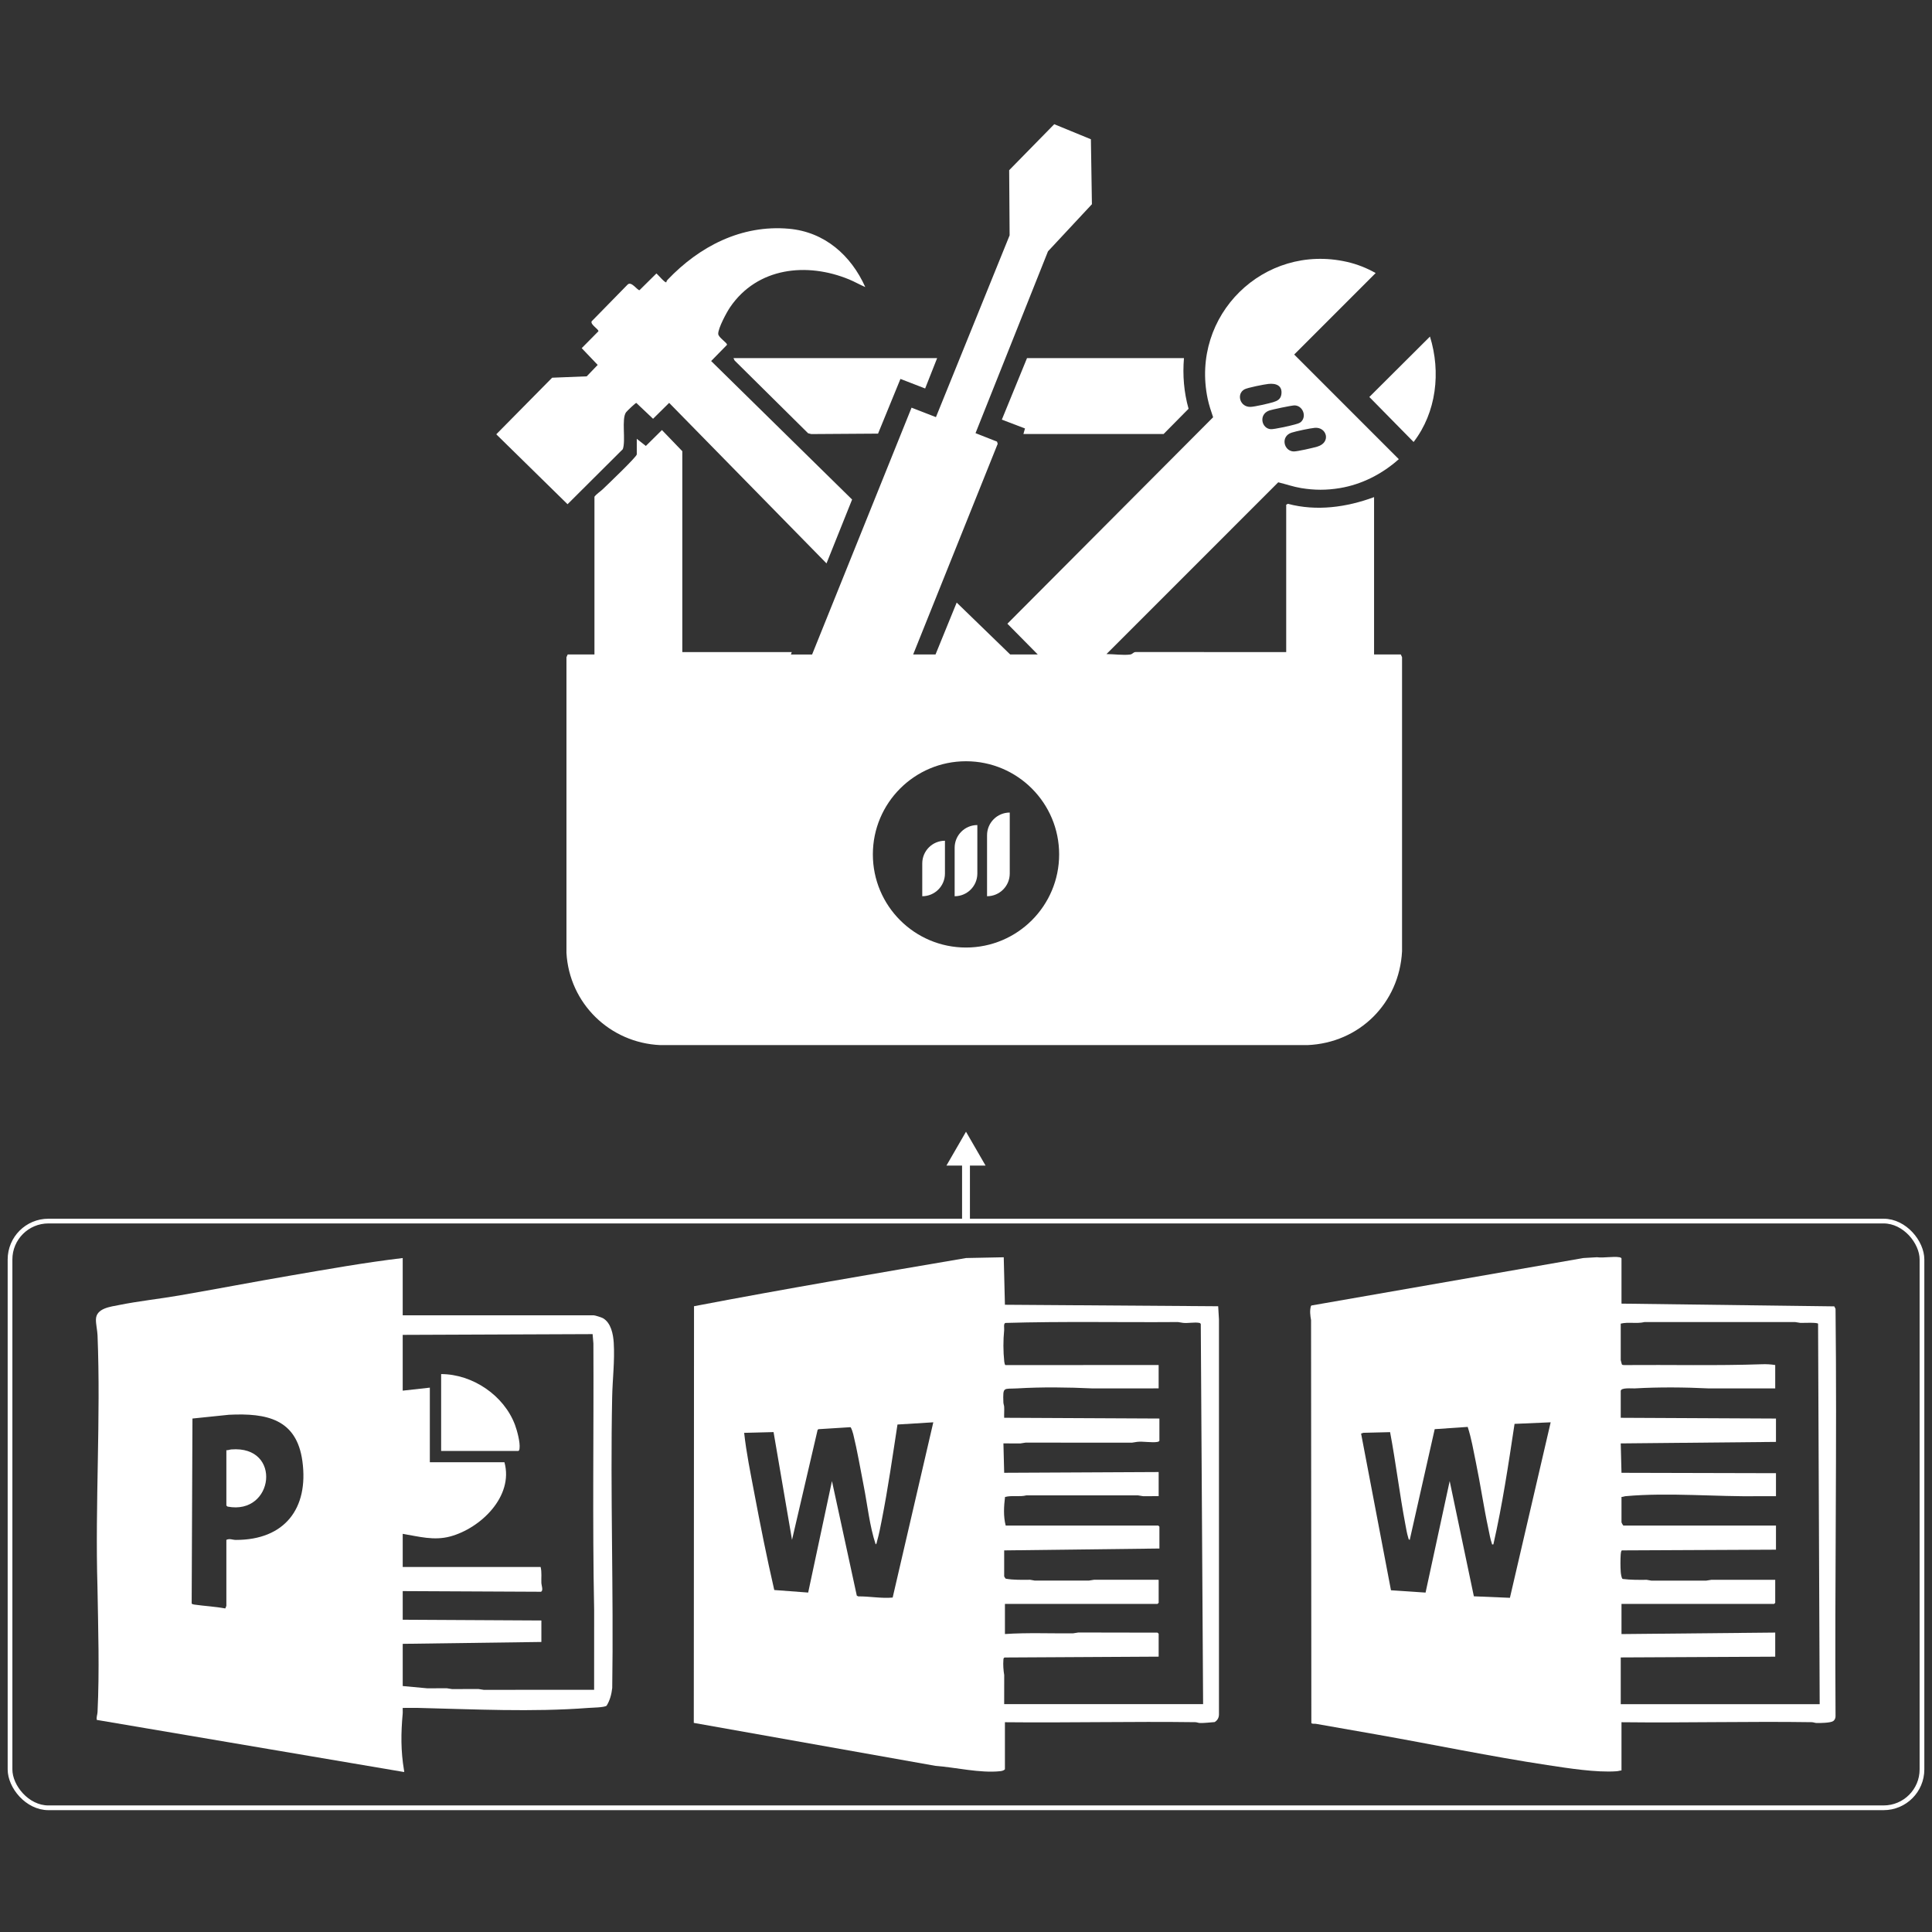
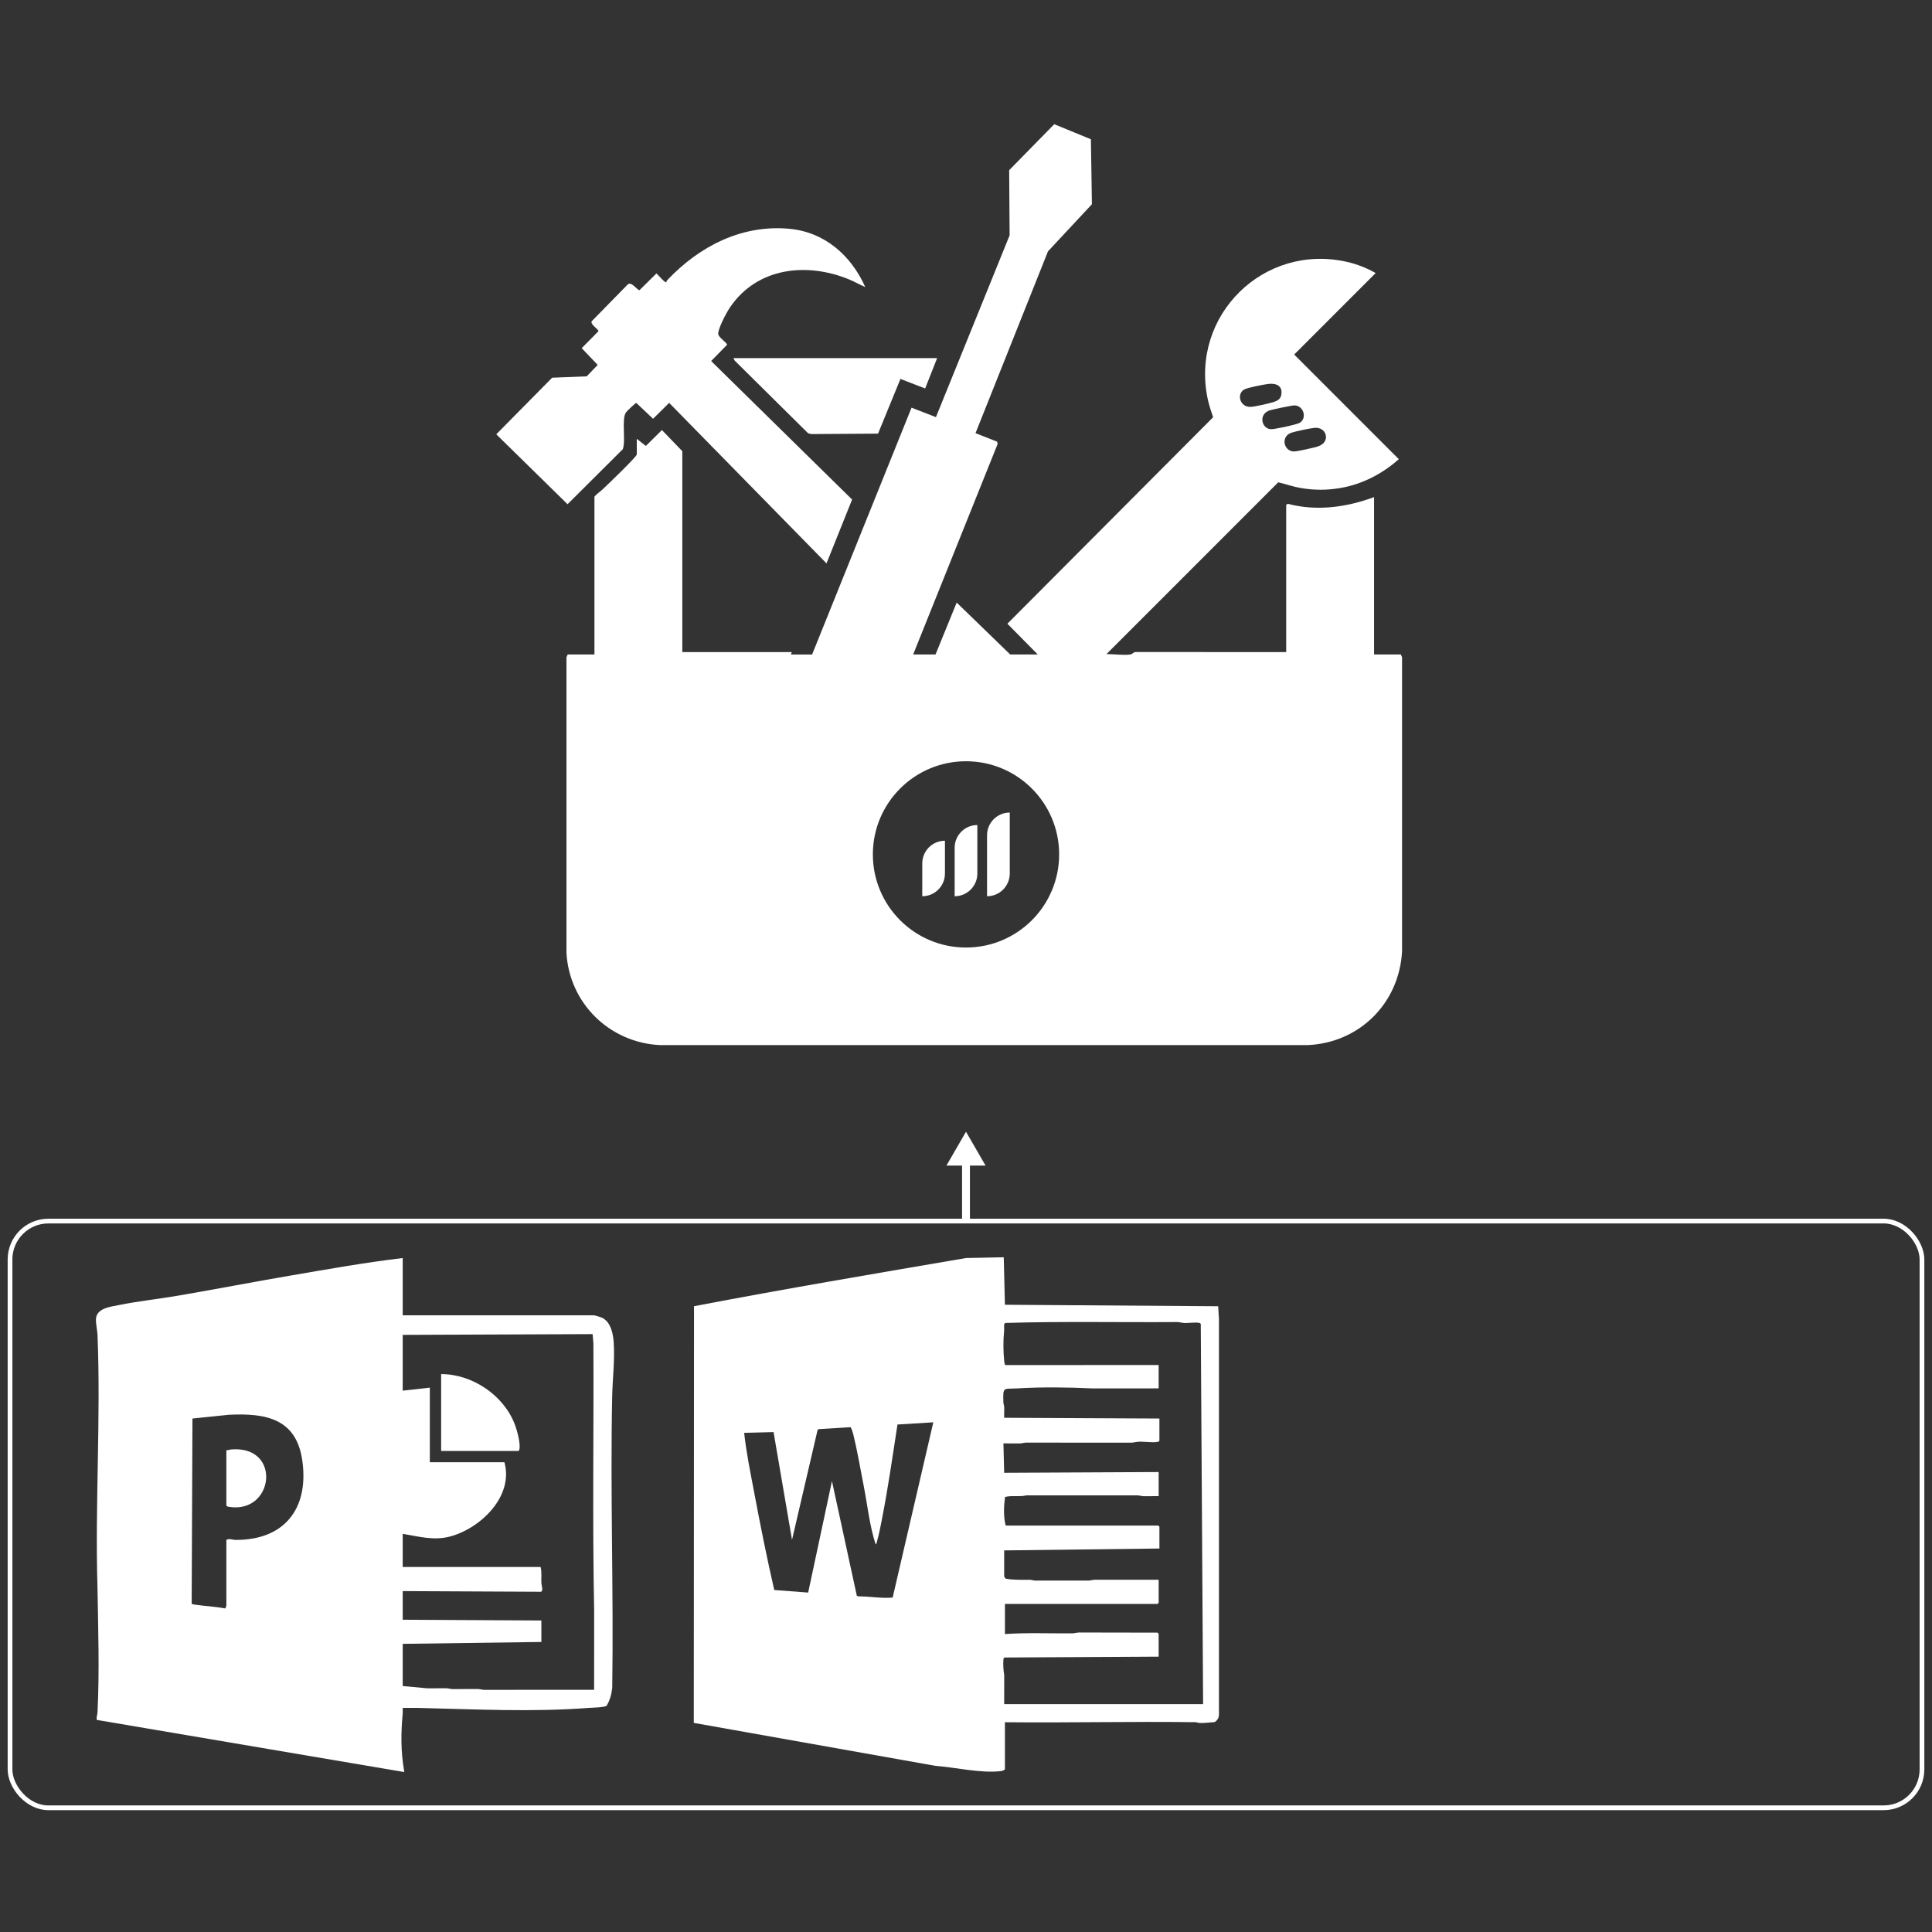
<svg xmlns="http://www.w3.org/2000/svg" id="Layer_1" viewBox="0 0 2000 2000">
  <rect x="0" y="0" width="2000" height="2000" fill="#333333" stroke="none" />
  <defs>
    <style>.cls-1{stroke-width:4.88px;}.cls-1,.cls-2{fill:none;stroke:#fff;stroke-miterlimit:10;}.cls-2{stroke-width:8.13px;}.cls-3{fill:#fff;}</style>
  </defs>
  <path class="cls-3" d="M895.7,297.14c-5.64-2.38-10.88-5.47-16.56-7.82-43.88-18.15-95.19-12.59-123.36,28.73-3.62,5.31-12.34,21.57-12.28,27.5.04,3.83,9.48,9.22,9.09,11.43l-16.42,16.76,145.92,143.37-26.49,66.11-162.9-166.17-16.65,16.46-17.36-16.42c-.77-.13-9.83,8.56-10.69,9.81-4.8,7.01,0,28.98-3.27,38.08l-57.21,56.98-73.78-72.38,57.84-58.58,35.79-1.42,11.36-11.82-16.55-17.36,17.29-17.48c.37-2.13-8.38-6.8-7.05-10.25l37.25-38.05c3.87-3.98,10.23,6.14,12.34,5.77l17.48-17.29c1.77,1.23,8.9,10.07,10.32,9.08.06-.99.54-1.79,1.21-2.49,32.89-34.57,76.48-57.29,125.72-52.89,36.94,3.3,64.22,27.49,78.98,60.34Z" />
-   <path class="cls-3" d="M1225.63,370.74c-1.48,17.63-.05,35.36,4.77,52.4l-25.85,26.15h-145.12l1.63-5.75-23.96-9.14,26.05-63.66h162.48Z" />
  <polygon class="cls-3" points="970.12 370.74 957.71 402.16 932.13 392.26 908.95 448.89 839.84 449.35 836.54 448.51 760.5 373.23 759.27 370.74 970.12 370.74" />
-   <path class="cls-3" d="M1480.3,348.42c11.43,36.68,6.72,78.39-16.94,109.13l-45.83-46.59,62.77-62.54Z" />
  <path class="cls-3" d="M1040.28,1831.59c-1.24,1.35-3.27,1.77-5.06,1.96-20.78,2.16-46.06-3.99-66.98-5.57l-250.03-44.45.24-431.34c93.63-17.92,187.68-33.83,281.66-49.88l38.96-.79,1.22,49.16,220.77,1.55.81,13.62v408.83c.02,3.41-1.54,6.28-4.47,8.01-5.29.29-10.11,1.14-15.46.93-1.51-.06-2.96-.8-4.64-.82-65.64-.88-131.37.73-197.01.04v48.76ZM1245.45,1764.12l-2.41-393.49c-.4-.85-.99-1.08-1.88-1.24-4.67-.83-11.48.6-16.42.04l-5.39-.85c-59.52.45-119.18-.85-178.57.92-2.15.7-1.07,5.24-1.27,7.31-1.06,10.85-1.04,21.81.08,32.68.07.72.61,3.54,1.16,3.63l158.67-.05v24.18l-68.29.04c-25.77-1.19-52.21-1.55-77.97-.03-14.35.85-15.05-2.36-14.47,14.46.06,1.69.74,3.12.82,4.64.21,3.75-.15,7.57,0,11.32l160.7.78v23.01c-.5.77-1.06,1.02-1.94,1.18-5.93,1.07-14.81-.78-21.1-.04l-5.39.85-110.06-.07-5.39.85-17.59-.04.78,30.43,159.92-.78v24.96l-16.03.04-5.39-.85h-115.52c-7.25,1.83-14.9-.27-22.11,1.68-1.19,9.72-1.8,20,.69,29.55h157.97c.08,0,1.17,1.09,1.17,1.17v22.62l-160.7,1.95v26.91c0,.16,1.24,2.17,1.55,2.35,8.33,1.53,16.88,1.15,25.37,1.15l4.64.82h56.24s5.39-.85,5.39-.85l66.73.04v23.79c0,.08-1.09,1.17-1.17,1.17h-157.97v31.2c23.45-1.58,47.1-.47,70.63-.74l5.39-.85,81.83.15,1.28,1.06v23.79l-159.42.88c-1.29.39-1.21,1.42-1.31,2.59-.41,5,.03,10.69.85,15.6l-.04,30.07h205.94ZM966.17,1472.37l-37.1,2.29c-5.07,32.86-9.75,65.87-16.18,98.5-1.47,7.45-2.87,15.03-4.98,22.32-.34,1.18-.24,2.47-1.42,3.26-6.37-19.45-8.38-40.15-12.32-60.22-3.44-17.5-6.66-36.69-10.89-53.86-.35-1.44-1.92-6.65-2.89-7.24l-33.08,2.07-.9.66-26.51,113.9-19.11-111.55-30.43.78c2.26,20.74,6.52,41.29,10.38,61.79,6.36,33.74,13.07,67.48,20.78,100.92l35.1,2.63,24.62-115.4,25.72,118.59,1.57.77c11.91-.12,23.69,2.29,35.56,1.21l42.07-181.42Z" />
-   <path class="cls-3" d="M1678.56,1782.84v49.93c-1.73.1-3.26.69-5.04.82-20.98,1.53-50.49-3.17-71.69-6.39-58.65-8.9-118.07-21.29-176.64-31.64-21.01-3.71-42.04-7.31-63.04-11.07-1.4-.25-3.86.34-4.64-.82l-.3-417.04c-.86-4.81-1.52-9.95-.11-14.73l.6-.48,281.48-49.12,14.01-.81c7,.95,16.84-1.16,23.44.03.88.16,1.44.4,1.94,1.18v46.81l220.27,2.83,1.31,2.59c1.58,140.37-.91,280.79,0,421.32.11,2.09-.69,4.18-2.4,5.4-2.7,1.94-13.79,2.11-17.53,1.97-1.5-.06-2.96-.79-4.64-.82-65.64-.97-131.37.8-197.01.04ZM1677.78,1370.17v37.83c0,.22,1.01,4.14,1.13,4.33.46.76,1.52.77,2.34.78,47.57-.41,95.31.79,142.76-.85,4.62-.16,9.16.06,13.69.82v24.18l-68.29.04c-25.52-1.23-51.68-1.49-77.19-.03-2.91.17-14.44-1.12-14.44,2.73v27.69l160.7.78v24.18l-160.7,1.56.78,30.43,159.92.39v23.79l-16.81.04c-44.94.69-94.26-4.05-138.82-.04-1.46.13-2.8.84-4.29.79v26.13c0,.54,1.33,2.94,1.95,3.51h157.97v24.96l-159.42.74c-1.04.24-1.25,3.3-1.32,4.29-.36,5.09-.35,12.9.04,17.98.12,1.64.75,6.9,2.05,7.31,8.27,1.01,16.53.98,24.87.88l4.64.82h57.02s5.39-.85,5.39-.85l65.95.04v23.79c0,.08-1.09,1.17-1.17,1.17h-157.97v31.2l159.14-1.56v24.96l-159.92.78v48.37h205.94l-1.66-393.84c-1.06-1.55-15.36-.73-18.27-.84l-5.39-.85h-156.09c-8.05,1.95-16.56-.35-24.54,1.6ZM1605.24,1472.37l-37.38,1.62c-6.31,41.73-12.53,83.6-21.92,124.75-1.94.24-1.23-.03-1.62-1.09-1.51-4.07-2.51-10.1-3.45-14.5-4.94-23.04-8.31-46.49-13.09-69.6-2.52-12.18-4.58-24.66-8.43-36.42l-34.15,2.33-25.84,114.58c-1.42-.25-1.33-1.59-1.66-2.63-1.24-3.95-2-8.71-2.78-12.82-6.06-31.85-9.89-64.18-15.9-96.04l-27.67.68-2.35.8,30.93,162.21,35.81,2.4,24.97-115.44,25.03,119.29,37.32,1.56,42.19-181.69Z" />
  <path class="cls-3" d="M416.88,1302.31v59.29h197.75c1.28,0,8.11,2.15,9.52,2.96,8.37,4.8,10.64,16.56,11.19,25.48,1.14,18.74-1.25,37.58-1.63,56.17-2.04,100.31,1.58,200.85.07,301.18-.72,6.42-2.4,12.89-5.83,18.36-2.55,1.91-14.95,1.98-18.79,2.28-58.35,4.47-118.51,1.37-177.04-.03l-15.25.03c-.1,1.93.18,3.92,0,5.86-1.84,20.49-2.04,38.32,1.37,58.69.11.66.59,1.73-.21,1.77l-317.8-53.9c-.64-2.78.61-5.4.74-8.09,2.08-42.84.64-86.62-.07-129.49-2.57-86.26,3.54-174.6.07-260.62-.2-4.93-1.76-11.57-1.66-16.35.24-11.69,15.12-13.17,24.09-14.97,20.26-4.08,41.47-6.31,61.94-9.83,38.42-6.62,76.72-14.01,115.14-20.59,38.69-6.63,77.4-13.56,116.39-18.18ZM416.88,1381.87v57.73l28.08-3.12v77.23h77.23c9.76,35.31-24.69,68.4-56.17,76.84-16.88,4.53-32.46.04-49.14-2.73v34.32h142.76c1.38,5.48.52,11.17.78,16.78.1,2.12,2.3,7.96-.49,8.86l-143.04-.68v29.64l143.54.78v22.23l-143.54,1.95v43.68l25.35,2.34,20.32-.04,5.39.85,27.37-.07,5.39.85,114.32-.03.03-82.34c-1.87-91.89-.33-184.13-.78-276.15l-.81-9.72-196.58.78ZM234.34,1594.06c3.51-1.68,6.31.06,9.75.06,50.44.11,75.63-32.4,68.95-81.5-5.96-43.81-37.14-49.95-75.98-48.06l-37.83,3.9-.81,191.4c.18.79,2.14,1.11,2.82,1.21,10.58,1.52,21.44,2.02,31.89,3.99.22,0,1.2-2.6,1.2-2.75v-68.26Z" />
  <path class="cls-3" d="M456.67,1502.01v-79.57c32.55.07,65.09,22.1,76.47,52.64,2.23,5.98,5.46,18.08,4.7,24.24-.14,1.14-.07,1.99-1.21,2.69h-79.96Z" />
  <path class="cls-3" d="M234.34,1501.23c1.76.2,3.36-.64,5.07-.78,53.07-4.3,44.23,68.37-3.79,59.18l-1.28-1.06v-57.34Z" />
  <rect class="cls-1" x="10.38" y="1264.05" width="1979.24" height="607.37" rx="39.73" ry="39.73" />
  <line class="cls-2" x1="1000" y1="1262.19" x2="1000" y2="1200.7" />
  <polygon class="cls-3" points="1020.26 1206.62 1000 1171.54 979.74 1206.62 1020.26 1206.62" />
  <path class="cls-3" d="M954.72,893.82v33.96c12.97,0,23.49-10.52,23.49-23.49v-33.96c-12.97,0-23.49,10.52-23.49,23.49Z" />
  <path class="cls-3" d="M1450.13,677.52h-27.7v-162.9c-28.53,10.53-59.4,14.83-89.25,6.93l-1.71.93v152.56l-155.92-.05c-2.61.14-2.9,2.2-5.69,2.57-7.13.96-17.06-.48-24.44-.46l177.8-177.82c7.97,1.91,15.62,4.66,23.78,5.99,13.81,2.26,26.23,2.29,40.04,0,22.76-3.78,43.94-14.69,61-29.94l-108.29-108.32,84.32-84.35c-9.23-5.24-19.37-9.23-29.76-11.58-86.15-19.52-162.16,55.34-144.15,141.67,1.37,6.55,3.52,12.89,5.66,19.18l-212.98,213.74,31.45,31.84h-28.53l-55.4-53.73-21.91,53.73h-23.15l87.52-218.09-.7-2.26-22.26-8.77,75.01-188.2,45.48-48.79-1.06-67.24-37.94-15.58-46.66,47.6.46,67.44-76.27,188.2-25.24-9.81-102.95,255.51h-21.91l.83-2.48h-113.28v-207.96l-21.09-21.9-16.65,16.46-9.4-7.38v16.12c0,2.52-30.8,31.84-35.12,35.99-2.7,2.59-6.31,4.7-8.7,7.83v163.31h-27.7l-1.28,2.85v306.03c2.97,52.37,44.91,93.2,97.17,95.5h669.85c53.86-2.23,95.16-43.4,97.99-97.15v-304.38s-1.28-2.85-1.28-2.85ZM1363.89,462.28c-4.13,1.28-20.98,5.13-24.59,5.06-10.37-.19-14.02-15.66-2.22-19.47,4.69-1.52,19.13-4.56,23.99-4.98,12.29-1.06,17.15,14.95,2.82,19.39ZM1340.18,419.67c8.29.16,12.79,11.11,6.73,16.94-1.72,1.65-4.42,2.23-6.65,2.86-4.23,1.21-21.28,5.07-24.81,4.82-9.43-.65-12.72-14.98-1.93-19.16,3-1.16,23.81-5.52,26.66-5.47ZM1288.17,403.1c3.28-1.83,20.53-5.2,24.92-5.67,7.86-.84,14.72,1.69,13.37,10.88-.74,5.01-4.22,6.72-8.51,8.03-4.46,1.36-19.07,4.72-23.32,4.86-11.1.38-14.92-13.37-6.46-18.1ZM1000,980.88c-53.25,0-96.42-43.17-96.42-96.42s43.17-96.42,96.42-96.42,96.42,43.17,96.42,96.42-43.17,96.42-96.42,96.42Z" />
  <path class="cls-3" d="M1021.79,864.64v63.14c12.97,0,23.5-10.52,23.5-23.49v-63.14c-12.98,0-23.5,10.52-23.5,23.49Z" />
  <path class="cls-3" d="M988.25,877.58v50.2c12.97,0,23.49-10.52,23.49-23.49v-50.2c-12.97,0-23.49,10.52-23.49,23.49Z" />
</svg>